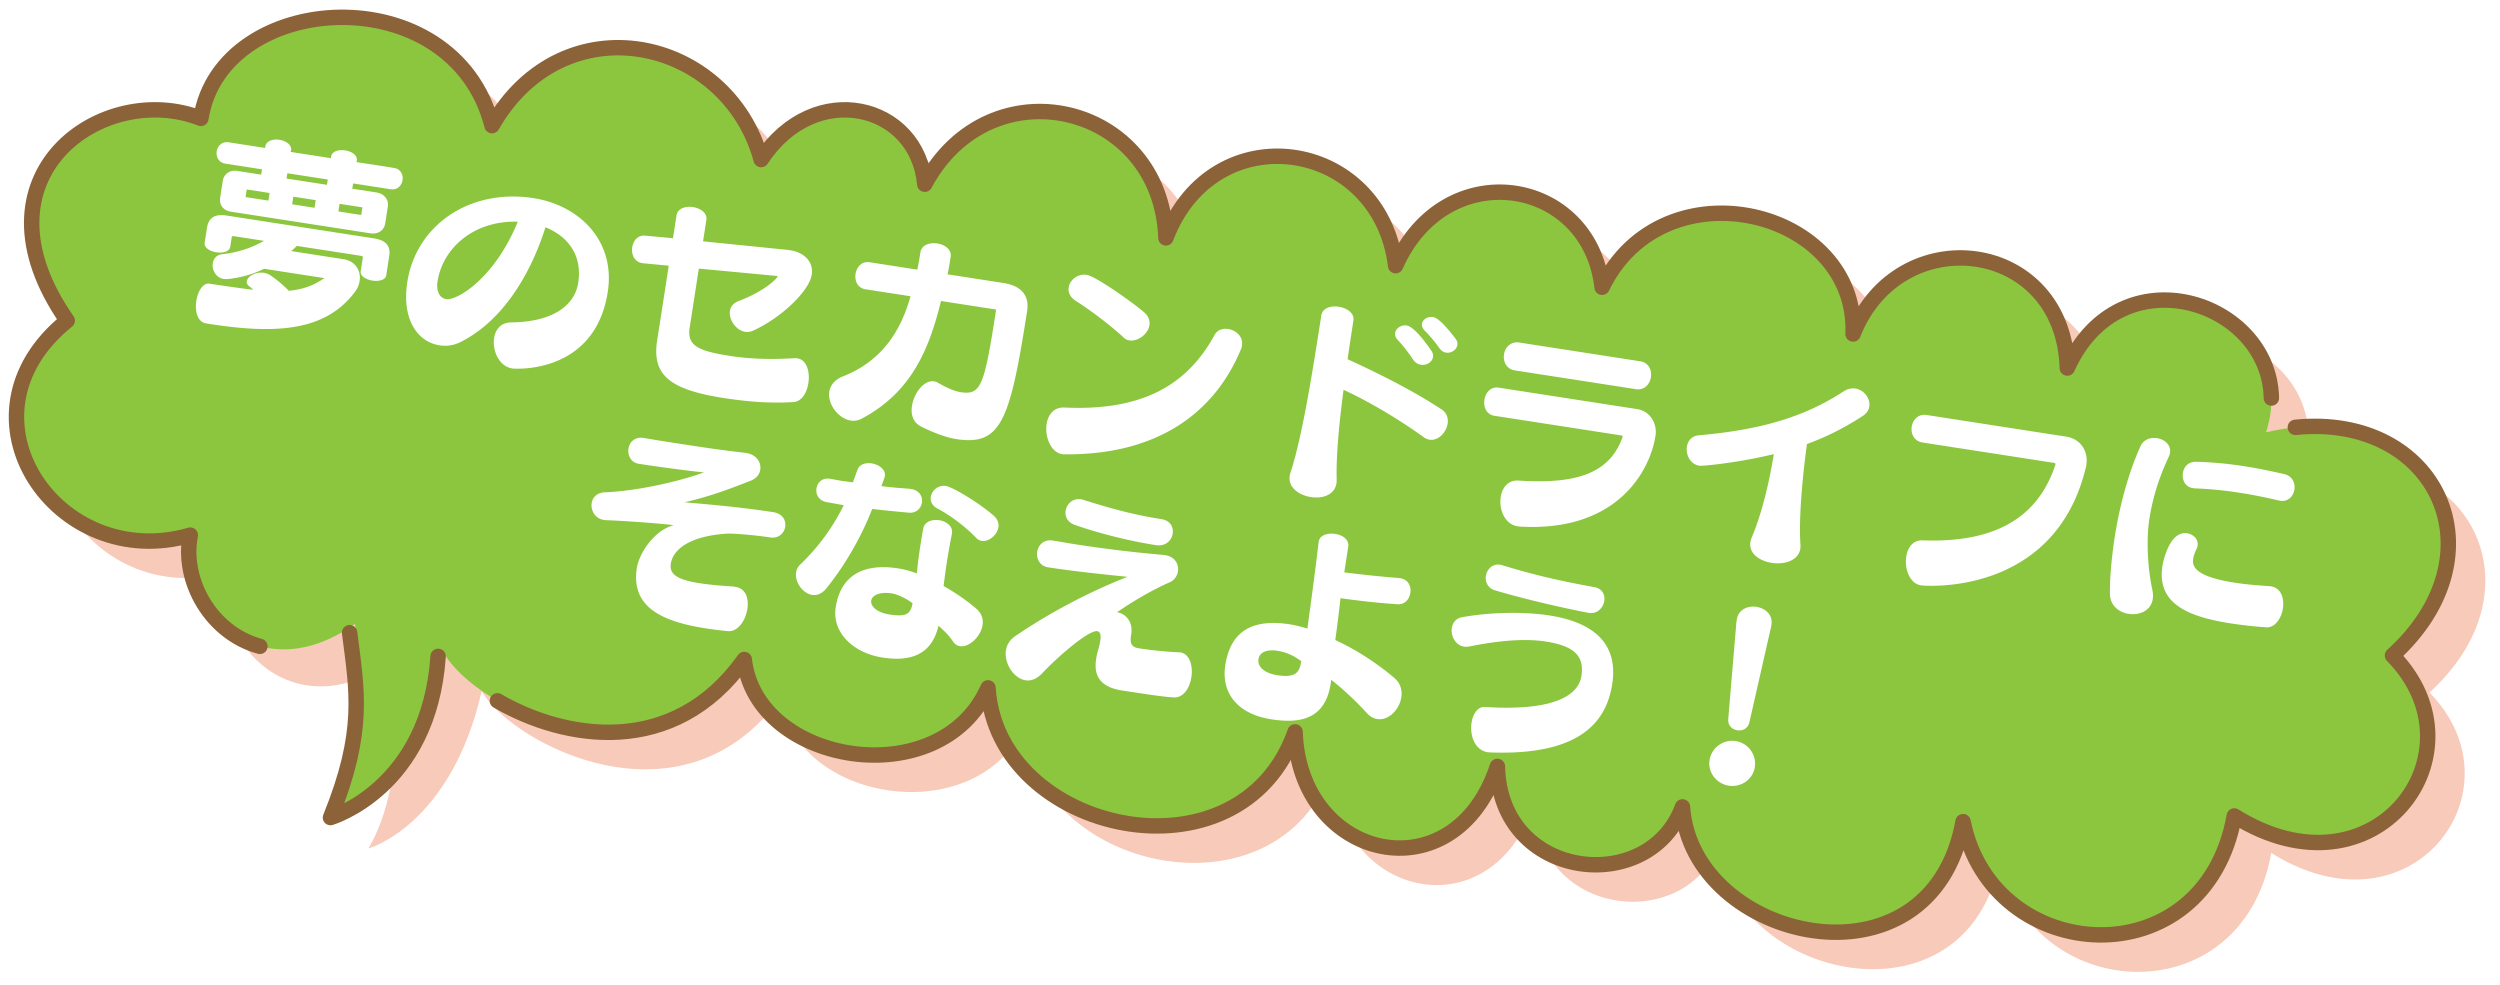
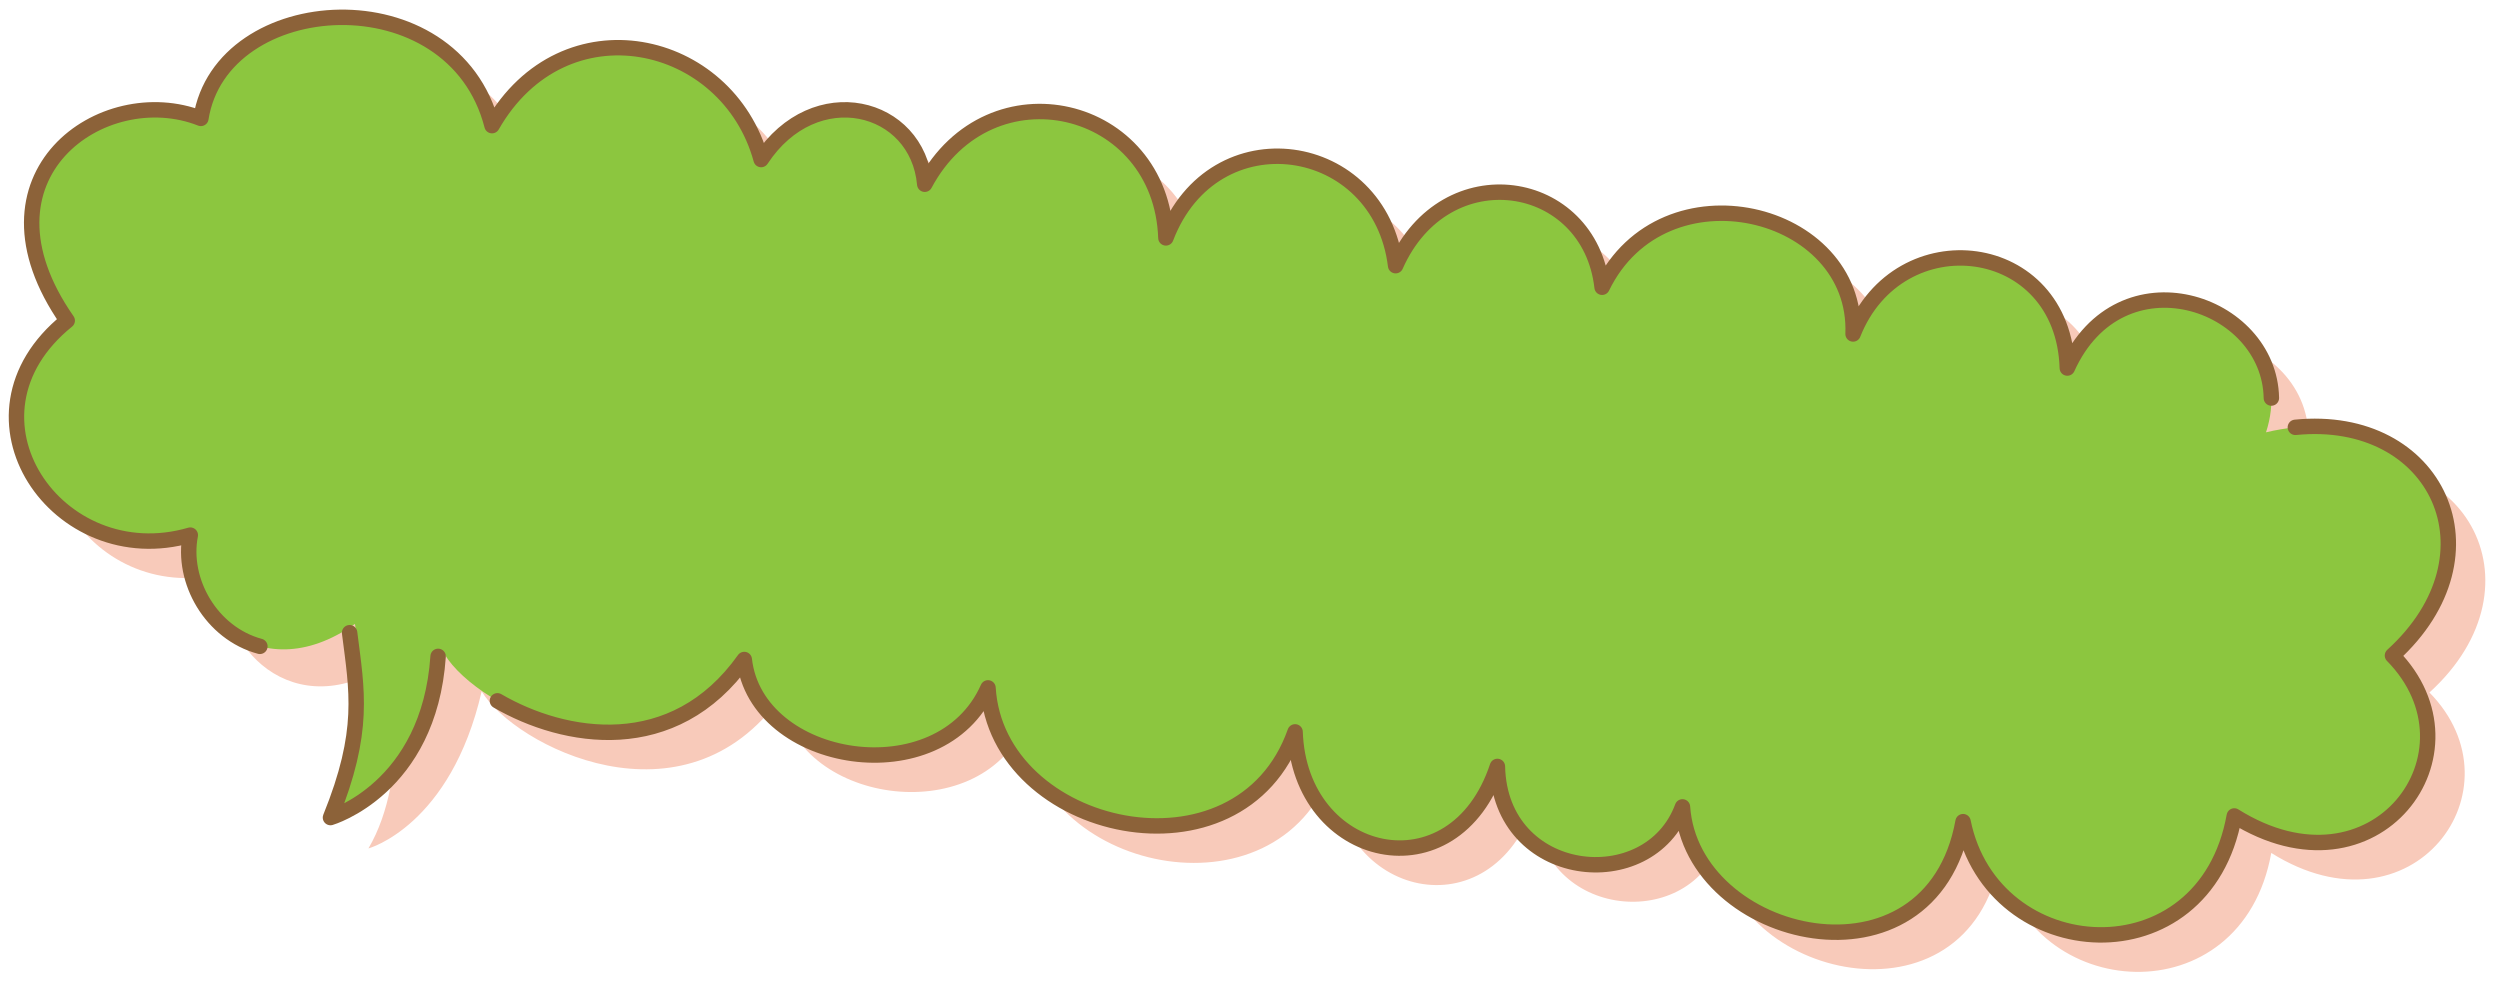
<svg xmlns="http://www.w3.org/2000/svg" id="_レイヤー_2" data-name="レイヤー 2" viewBox="0 0 727.83 286.64">
  <defs>
    <filter id="drop-shadow-1" x="51.7" y="35.15" width="622" height="199" filterUnits="userSpaceOnUse">
      <feOffset dx="3.19" dy="3.19" />
      <feGaussianBlur result="blur" stdDeviation="1.6" />
      <feFlood flood-color="#102b77" flood-opacity=".74" />
      <feComposite in2="blur" operator="in" />
      <feComposite in="SourceGraphic" />
    </filter>
    <style>.cls-2{fill:none;stroke:#8c6239;stroke-linecap:round;stroke-linejoin:round;stroke-width:4.49px}</style>
  </defs>
  <g id="_レイヤー_3" data-name="レイヤー 3">
    <path d="M612.64 117.93c17.13-37.92 69.04-15.59 57.85 18.7 46.95-11.11 71.38 33.56 36.8 64.98 27.69 28.18-5.01 72.41-46.05 46.71-8.61 47.96-70.45 43.81-78.96 1.66-9.35 51.26-79.02 34.85-81.69-4.3-9.64 26.17-53.17 21.57-53.88-11.78-12.53 37.87-57.61 27.52-58.9-10.06-16.04 45.38-86.82 29.64-89.4-12.81-13.84 31.24-67.49 22.52-70.96-8.26-28.23 39.7-77.68 14.4-87.22-1.5-9.04 39.23-32.97 45.74-32.97 45.74 12.5-21.21 6.86-54.6 6.86-54.6-28.61 20.2-52-5.06-47.95-25.86C27.6 177.8-4.19 132 30.34 104.1.88 61.9 40.79 34.01 69.25 45.24c5.93-37.45 73.54-41.72 84.76 2.11 20.94-36.57 68.6-25.77 78.35 9.87 15.62-23.74 45.57-16.12 47.63 7.19 19.02-35.54 68.86-23.64 70.21 15.62 13.85-36.28 62.32-29.02 66.88 8.09 14.46-32.64 56.48-25.88 60.11 6.28 17.82-36.67 74.54-22.83 73.07 13.6 13.3-33.58 61.23-27.92 62.37 9.92z" fill="#f8caba" />
    <path d="M601.86 107.16c17.13-37.92 69.04-15.59 57.85 18.7 46.95-11.11 71.38 33.56 36.8 64.98 27.69 28.18-5.01 72.41-46.05 46.71-8.61 47.96-70.45 43.81-78.96 1.66-9.35 51.26-79.02 34.85-81.69-4.3-9.64 26.17-53.17 21.57-53.88-11.78-12.53 37.87-57.61 27.52-58.9-10.06-16.04 45.38-86.82 29.64-89.4-12.81-13.84 31.24-67.49 22.52-70.96-8.26-28.23 39.7-77.68 14.4-87.22-1.5-9.04 39.23-32.97 45.74-32.97 45.74 12.5-21.21 6.86-54.6 6.86-54.6-28.61 20.2-52-5.06-47.95-25.86-38.57 11.25-70.36-34.55-35.83-62.45-29.45-42.2 10.46-70.09 38.92-58.86 5.93-37.45 73.54-41.72 84.76 2.11 20.94-36.58 68.61-25.77 78.35 9.87 15.62-23.74 45.57-16.12 47.63 7.19C288.24 18.1 338.08 30 339.43 69.26c13.85-36.28 62.32-29.02 66.88 8.09 14.46-32.64 56.48-25.88 60.11 6.28 17.82-36.67 74.54-22.83 73.07 13.6 13.3-33.58 61.23-27.92 62.37 9.92z" fill="#8cc63f" />
    <path class="cls-2" d="M668.25 124.41c41.24-4.13 60.69 36.97 28.27 66.43 27.69 28.18-5.01 72.41-46.05 46.71-8.61 47.96-70.45 43.81-78.96 1.66-9.35 51.26-79.02 34.85-81.69-4.3-9.64 26.17-53.17 21.57-53.88-11.78-12.53 37.87-57.61 27.52-58.9-10.06-16.04 45.38-86.82 29.64-89.4-12.81-13.84 31.24-67.49 22.52-70.96-8.26-20.57 28.93-52.42 23.34-71.87 12.03m-69.15-15.86c-14.15-3.82-22.86-19.01-20.26-32.38-38.57 11.25-70.36-34.55-35.83-62.45-29.46-42.21 10.45-70.1 38.91-58.87 5.93-37.45 73.54-41.72 84.76 2.11 20.94-36.58 68.61-25.77 78.35 9.87 15.62-23.74 45.57-16.12 47.63 7.19C288.24 18.1 338.08 30 339.43 69.26c13.85-36.28 62.32-29.02 66.88 8.09 14.46-32.64 56.48-25.88 60.11 6.28 17.82-36.67 74.54-22.83 73.07 13.6 13.3-33.58 61.23-27.92 62.37 9.92 15.4-34.09 58.91-19.48 59.41 8.73" />
    <path class="cls-2" d="M127.55 191.09c-2.62 38.54-31.34 46.93-31.34 46.93 10.23-25.25 7.7-36.9 5.57-53.82" />
    <g filter="url(#drop-shadow-1)">
-       <path d="M109.28 76.92c-.22 1.42-2.18 1.87-4.03 1.58-1.91-.3-3.64-1.32-3.42-2.74l.6-3.88c.06-.37-.11-.52-.42-.57L83.24 68.4c-.52.49-1.04 1.04-1.68 1.5l15.26 2.37c3.39.52 5.16 3.32 4.69 6.34a6.876 6.876 0 01-1.38 3.19c-8.1 10.78-21.36 12.57-41.85 9.39l-1.54-.24c-2.51-.45-3.22-3.65-2.77-6.54.43-2.77 1.9-5.32 3.86-5.01 4.92.76 9.12 1.35 12.71 1.78-.38-.37-.77-.75-1.22-1.07-.56-.46-.74-.93-.66-1.43.22-1.42 2.58-2.82 4.98-2.44.68.1 1.4.34 2.02.82 1.88 1.3 3.55 2.69 5.24 4.41 4.03-.38 7.23-1.53 10.34-3.69L73.7 75.06a30.982 30.982 0 01-10.74 3c-.38 0-.7.02-1-.03-2.34-.36-3.49-2.68-3.2-4.59.2-1.29 1.07-2.42 2.67-2.61 4.55-.49 8.47-1.78 12.26-3.9l-8.86-1.37c-.25-.04-.51.05-.56.35l-.42 2.71c-.23 1.48-2.19 1.93-4.04 1.64-1.91-.3-3.64-1.32-3.41-2.8l.68-4.37c.45-2.89 2.27-4.06 5.71-3.53l42.9 6.65c3.45.53 4.89 2.21 4.44 5.1l-.87 5.6zM64.06 58.44c-2.4-.37-3.45-2.11-3.15-4.08l.76-4.92c.3-1.91 2.01-3.22 4.23-2.87l6.95 1.08.24-1.54-10.65-1.65c-1.97-.31-2.78-2.01-2.53-3.61.24-1.54 1.52-2.91 3.49-2.61l10.65 1.65c.02-.12-.01-.32 0-.44.26-1.66 2.3-2.23 4.14-1.94s3.62 1.44 3.36 3.11c-.02.12-.1.24-.13.42l11.76 1.82c.02-.12-.02-.26 0-.38.26-1.66 2.23-2.18 4.14-1.88 1.85.29 3.63 1.38 3.38 2.98-.02.12-.04.25-.13.42l10.89 1.69c2.03.32 2.78 2.01 2.54 3.54-.25 1.6-1.47 2.99-3.5 2.67l-10.89-1.69-.24 1.54 7.08 1.1c2.22.34 3.58 2.13 3.28 4.04l-.76 4.92c-.31 1.97-1.96 3.29-4.36 2.92l-40.56-6.29zM75.3 53l-6.65-1.03-.34 2.22 6.65 1.03.34-2.22zm16.93-3.93l-11.76-1.82-.24 1.54 11.76 1.82.24-1.54zm-3.51 6.01l-6.52-1.01-.34 2.22 6.52 1.01.34-2.22zm13.6 2.1l-6.65-1.03-.34 2.22 6.65 1.03.34-2.22zm28.65 39.17a9.94 9.94 0 01-6.14 1c-6.83-1.06-11.05-8.01-9.44-18.42 2.57-16.56 18.16-27.31 36.69-24.44 13.54 2.1 23.96 12.54 21.67 27.31-3.73 24.06-27.04 22.4-27.78 22.29-3.88-.6-5.88-5.2-5.3-8.89.38-2.46 1.96-4.49 4.92-4.53 11.99-.1 18.52-4.82 19.56-11.53 1.18-7.63-2.54-13.31-9.53-16.16-4.79 15.08-13.3 27.69-24.65 33.36zm-6.78-17.63c-.44 2.83.57 4.88 2.54 5.18 3.02.47 14.02-5.89 20.83-22.55-12.99-.38-21.88 7.83-23.36 17.37zm76.07-3.71l-2.68 17.29c-.82 5.29 2.86 6.75 11.85 8.14 6.65 1.03 12.89.99 18.81.65.26-.02.5.01.75.05 2.71.42 3.67 3.97 3.16 7.23-.44 2.83-1.97 5.37-4.38 5.5-5.72.31-11.62.15-20.24-1.18-15.63-2.42-20.96-6.65-19.41-16.68l3.39-21.85-7.45-.71-.31-.05c-2.28-.35-3.19-2.57-2.88-4.61.3-1.91 1.64-3.65 3.92-3.36l7.95.73 1.03-6.65c.31-2.03 2.63-2.74 4.79-2.41 2.15.33 4.21 1.72 3.89 3.75l-.96 6.22 24.63 2.49.74.11c4.37.68 6.82 3.58 6.28 7.09-.73 4.74-8.75 12.51-17.09 16.32-.82.38-1.58.45-2.32.33-2.65-.41-4.8-3.58-4.41-6.1.19-1.23.98-2.24 2.46-2.83 7.83-2.95 11.31-6.69 11.38-7.12.02-.12-.03-.19-.16-.21l-22.74-2.14zm70.51 9.42c-3.65 15-9.14 26.88-23.15 34.29-1.03.53-2.12.68-3.11.53-3.63-.56-6.82-4.78-6.26-8.41.28-1.78 1.49-3.49 4.03-4.48 11.42-4.53 16.81-13.28 19.62-23.3l-13.11-2.03c-2.34-.36-3.2-2.51-2.9-4.48.31-1.97 1.78-3.76 4.12-3.39l13.85 2.15c.37-1.58.64-3.3.91-5.03.34-2.22 2.72-2.92 4.94-2.58 2.15.33 4.21 1.72 3.86 3.94-.27 1.72-.52 3.39-.91 5.03l16.25 2.52c5.11.79 7.65 3.52 6.92 8.19-5.01 32.31-7.66 39.27-20.71 37.25-2.89-.45-6.82-1.94-10.32-3.74-2.22-1.16-2.86-3.53-2.48-5.93.58-3.75 3.51-7.59 6.46-7.13.37.06.79.19 1.13.43 2.66 1.55 4.85 2.45 6.57 2.72 5.97.93 6.89-1.77 10.34-24.05l-16.06-2.49zm35.94 44.64c-.26.02-.44 0-.63-.03-3.38-.52-5.14-5.08-4.55-8.84.41-2.65 2.08-4.91 5.21-4.74 22.65 1.05 35.74-6.56 43.68-21.15.79-1.45 2.38-1.96 3.98-1.71 2.22.34 4.39 2.19 3.99 4.78-.06.37-.11.74-.29 1.09-8.05 19.42-25.33 30.86-51.38 30.61zm17.13-34.08c-3.3-3.1-9.44-7.83-13.86-10.59-1.66-1.08-2.25-2.55-2.04-3.91.33-2.15 2.59-4.07 5.23-3.66 2.77.43 13.94 8.46 16.66 10.84 1.4 1.16 1.81 2.55 1.61 3.84-.39 2.52-3.33 4.78-5.79 4.4-.68-.1-1.26-.38-1.81-.91zm62.11 41.64c.05 3.73-3.38 5.53-7.5 4.89-3.45-.53-6.69-2.8-6.16-6.19.04-.25.08-.49.19-.79 3.36-10.32 6.18-27.66 9-45.87.34-2.22 2.78-2.91 5.12-2.55 2.34.36 4.57 1.84 4.23 4-.59 3.82-1.17 7.57-1.68 11.27 7.82 3.61 18.26 8.63 27.41 14.65 1.49.99 1.93 2.57 1.7 4.11-.4 2.59-2.74 5.06-5.26 4.67a3.81 3.81 0 01-1.66-.7c-7.76-5.61-16.56-10.7-23.38-13.83-1.35 10.32-2.2 19.51-2 26.35zM410.51 103c-.8-.12-1.68-.57-2.29-1.49-1.53-2.32-3.17-4.34-4.47-5.73-.65-.67-.85-1.39-.75-2.07.21-1.35 1.75-2.38 3.35-2.13.55.09 2.44.5 7.13 7.28.47.64.62 1.29.52 1.91-.23 1.48-1.9 2.48-3.5 2.23zm7.29-3.53c-.68-.1-1.37-.53-1.94-1.31-1.29-1.84-2.94-3.8-4.2-5-.71-.74-.97-1.47-.87-2.09.2-1.29 1.73-2.19 3.2-1.96.55.09 2.13.46 6.58 6.31.47.64.63 1.23.53 1.85-.21 1.35-1.76 2.44-3.3 2.2zm20.78 50.55c-3.69-.57-5.41-4.94-4.86-8.5.43-2.77 2.16-5.02 5.22-4.8 18.83 1.28 26.91-3.27 30.27-12.7v-.06c.04-.18-.13-.34-.25-.36l-37.05-5.74c-2.4-.37-3.25-2.58-2.93-4.68.31-2.03 1.8-3.88 4.2-3.51l40.25 6.24c3.88.6 5.89 4.32 5.35 7.76-1.59 10.28-11.24 28.19-39.7 26.43l-.49-.08zm-.72-45.37c-2.52-.39-3.5-2.62-3.18-4.71.31-1.97 1.91-3.8 4.44-3.41l35.2 5.46c2.52.39 3.44 2.61 3.12 4.64-.31 2.03-1.86 3.87-4.38 3.48l-35.2-5.46zm75.38 24.36c-9.7 2.4-20.59 3.55-21.7 3.38-2.65-.41-3.98-3.2-3.62-5.54.26-1.66 1.37-3.13 3.47-3.31 18.91-1.67 31.19-5.63 42.19-12.81 1.19-.76 2.35-.96 3.4-.8 2.52.39 4.4 2.89 4.04 5.23-.15.98-.67 1.91-1.8 2.68-4.98 3.26-10.4 6.08-16.34 8.24 0 0-2.66 18.37-1.9 29.33.3 4.14-4.01 5.93-8.32 5.27-3.57-.55-6.77-2.69-6.24-6.07.07-.43.2-.91.4-1.39 3.95-9.22 6.04-21.88 6.35-23.91l.05-.31zm90.86 3.74c-8.89 37.44-46.35 34.73-48.07 34.46-3.26-.51-4.8-4.84-4.25-8.35.41-2.65 1.95-4.87 4.83-4.73 21.69.78 33.69-7.13 38.58-22l.02-.12c.03-.19-.13-.4-.31-.43l-38.4-5.95c-2.46-.38-3.44-2.61-3.13-4.58.31-2.03 1.91-3.8 4.37-3.42l40.56 6.29c4.68.73 6.45 4.72 5.92 8.16l-.1.68zm12.41 42.77c-2.77-.43-5.31-2.34-5.42-5.69-.1-4.62.5-10.95 1.39-16.68.52-3.38 2.52-15.43 7.5-26.44.87-1.95 2.93-2.63 4.78-2.35 2.22.34 4.17 1.97 3.81 4.31-.06.37-.18.73-.37 1.14-2.81 5.93-4.7 12-5.64 18.1-.9 5.78-.57 13.84.85 20.55.22 1.04.27 1.93.14 2.73-.53 3.45-3.9 4.82-7.04 4.33zm41.45-8.01c2.95.46 3.93 3.51 3.47 6.46-.45 2.89-2.33 5.69-4.94 5.47-3.74-.26-7.14-.67-10.16-1.13-12.92-2-21.64-5.94-19.96-16.77 0-.06 1.73-10.32 7.2-9.47 1.79.28 3.33 1.71 3.03 3.62-.05.31-.17.67-.35 1.02-.47 1-.8 1.89-.93 2.76-.3 1.91-.03 5.1 12.03 6.97 2.83.44 6.24.78 10.18 1.01l.43.07zm2.42-24.96c-4.14-.96-7.92-1.73-11.62-2.3-4.49-.7-8.78-1.11-13.1-1.27l-.49-.08c-2.22-.34-3.15-2.44-2.85-4.41.28-1.78 1.59-3.35 3.97-3.23 4.83.12 9.3.56 13.92 1.28 3.69.57 7.48 1.35 11.68 2.31 2.31.55 3.18 2.64 2.9 4.48-.3 1.91-1.82 3.62-4.1 3.27l-.31-.05zm-449.46 25.12c3.08.48 3.94 3.45 3.47 6.46-.52 3.32-2.74 6.7-5.72 6.42-2.3-.23-4.46-.5-6.49-.82-13.79-2.14-21.63-6.82-19.96-17.59.6-3.88 4.7-10.8 10.75-12.45-6.01-.68-15.87-1.32-19.94-1.45l-.49-.08c-2.52-.39-3.79-2.79-3.47-4.89.25-1.6 1.48-3.05 3.82-3.13 8.81-.34 20.8-2.89 28.88-5.8-5.71-.57-14.41-1.79-19.02-2.51-2.28-.35-3.26-2.52-2.97-4.43.29-1.85 1.8-3.5 4.45-3.09l.18.03c3.19.56 7.13 1.17 11.31 1.82 5.97.93 12.38 1.86 17.71 2.43l.62.1c3.02.47 4.42 2.77 4.1 4.86-.2 1.29-1.09 2.54-2.7 3.17-5.97 2.35-11.8 4.6-19.38 6.32 9.08.78 17.65 1.6 25.84 2.87 2.77.43 3.79 2.41 3.5 4.26s-1.93 3.48-4.33 3.11l-.18-.03c-3.94-.61-10.41-1.17-12.31-1.09-11.39.69-15.88 4.85-16.48 8.73-.45 2.89 1.42 4.63 8.38 5.71 2.59.4 5.81.71 9.93.97l.49.08zm51.12-28.5c2.46.38 3.44 2.23 3.17 3.96-.26 1.66-1.62 3.15-3.86 2.93-3.73-.33-7.14-.67-10.61-1.08-2.83 7.31-7.43 15.8-13.36 23.14-1.32 1.62-2.78 2.09-4.14 1.88-2.77-.43-5.09-3.75-4.65-6.58.12-.8.49-1.56 1.16-2.21 6.01-5.81 9.78-11.47 12.71-17.32l-4.97-.9c-2.33-.42-3.24-2.27-2.97-3.99.26-1.66 1.62-3.15 3.84-2.81h.06c1.11.18 2.21.41 3.31.59 1.11.17 2.29.29 3.39.46l1.32-3.64c.57-1.61 2.35-2.16 4.14-1.88 2.09.32 4.14 1.78 3.84 3.68-.09.55-.6 1.86-1.02 2.93 2.72.36 5.39.58 8.14.76l.49.08zm11.89 13.12c-.57 2.87-1.07 5.7-1.47 8.28-.4 2.59-.69 4.87-.94 6.85 3.42 1.92 6.95 4.35 9.67 6.73 1.49 1.37 1.93 3.01 1.67 4.67-.52 3.32-3.91 6.52-6.56 6.11-.8-.12-1.49-.55-2.05-1.39-1.23-1.83-2.44-2.96-4.21-4.56-2.09 9-8.86 10.41-16.31 9.26-8.49-1.32-14.76-7.27-13.61-14.65 1.35-8.68 7.37-12.98 18.2-11.3 1.66.26 3.42.72 5.44 1.47.15-2.18.53-5.02 1.01-8.16.24-1.54.5-3.2.82-4.85.32-2.09 2.58-2.81 4.67-2.49 2.09.32 4.01 1.76 3.7 3.79l-.04.25zm-17.36 17.29c-3.82-.59-5.89.6-6.12 2.08-.24 1.54 1.48 3.44 5.24 4.03 4.99.77 6.18-.05 6.8-3.23-1.5-1.3-4.5-2.65-5.92-2.87zm24.44-16.19c-3.15-3.26-7.55-6.59-11.34-8.56-1.51-.8-2.06-2.15-1.87-3.38.29-1.85 2.12-3.52 4.46-3.15 1.72.27 9.19 4.58 13.85 8.64 1.17 1 1.54 2.26 1.37 3.36-.35 2.28-2.81 4.29-4.84 3.98-.62-.1-1.14-.37-1.63-.88zm45.07 28.41c-.37 2.4.28 3.45 2.25 3.75 3.75.58 8.22 1.02 11.54 1.16.18.03.38 0 .56.02 2.77.43 3.73 3.98 3.23 7.24-.49 3.14-2.26 6.02-5.13 5.88-2.44-.13-6.2-.65-15-2.01-6.22-.96-8.38-4.07-7.59-9.18.11-.74.23-1.48.48-2.26.3-1.09.58-2.12.71-2.98.25-1.6.1-2.69-.88-2.85-2.4-.37-11.11 7.04-16.09 12.32-1.58 1.65-3.24 2.21-4.78 1.97-3.45-.53-6.29-4.95-5.7-8.76.24-1.54 1.09-2.98 2.65-4.06 10.78-7.34 22.35-13.24 32.74-17.3-5.89-.6-15.39-1.57-23.08-2.76-2.52-.39-3.51-2.56-3.21-4.53.31-1.97 1.89-3.68 4.54-3.27l.25.04c1.97.31 3.93.67 5.9.98 8.55 1.33 16.9 2.37 26.17 3.17l.37.06c2.95.46 4.05 2.71 3.74 4.74-.2 1.29-1.03 2.55-2.31 3.11-5.61 2.47-11.32 5.93-15.41 8.77 2.34.36 4.7 2.62 4.12 6.37l-.06.37zm7.28-26.28c-8.56-1.33-17.27-3.68-23.55-5.86-2.27-.79-3.01-2.55-2.76-4.15.31-1.97 2.03-3.72 4.49-3.34.25.04.49.08.73.18 7.15 2.24 14.09 4.26 22.64 5.59 2.65.41 3.6 2.39 3.31 4.23-.31 1.97-2.04 3.78-4.87 3.34zm50.85 40.34c-1.61 10.4-8.93 11.66-17.3 10.36-9.97-1.55-14.61-7.81-13.38-15.75 1.58-10.22 8.21-13.54 18.8-11.9 1.6.25 3.29.7 5.1 1.23 1.17-8.39 2.56-18.95 3.28-25.21l.02-.12c.3-1.91 2.66-2.55 4.82-2.22 2.15.33 4.09 1.64 3.77 3.74l-1.15 7.45c4.45.56 10.46 1.24 15.88 1.64l.43.07c2.34.36 3.22 2.39 2.93 4.3-.28 1.78-1.6 3.41-3.72 3.27-5.31-.32-11.87-1.08-16.62-1.76-.41 3.85-1.01 8.54-1.51 12.18 6.59 3.04 12.8 7.28 17.19 11.05 1.84 1.55 2.33 3.64 2.02 5.67-.54 3.51-3.7 6.8-6.96 6.29-1.05-.16-2.16-.71-3.12-1.81-3.18-3.46-6.87-6.93-10.3-9.6l-.17 1.11zm-15.41-9.58c-2.77-.43-5.25.13-5.61 2.47-.34 2.22 1.83 4.07 5.46 4.63 5.42.84 6.49-.82 7-4.08-1.3-.96-3.64-2.52-6.84-3.01zm79.05-10.3c13.91 2.16 20.04 8.97 18.33 19.98-1.6 10.34-8.6 20.91-35.48 19.9-.25-.04-.5-.01-.69-.04-4-.62-5.32-5.11-4.78-8.62.4-2.58 1.8-4.7 3.86-4.57 18.84 1.22 27.15-2.79 28.12-9 .89-5.72-1.92-8.74-10.42-10.06-6.09-.94-13.83-.25-22.09 1.43-.58.1-1.16.14-1.65.06-2.59-.4-3.92-3.19-3.56-5.47.23-1.48 1.18-2.72 2.87-3.08 8.88-1.59 18.52-1.6 25.48-.53zm-15.82-7.31c-2.11-.64-2.89-2.53-2.63-4.19.3-1.91 1.88-3.62 4.16-3.26.25.04.49.08.73.18 8.3 2.55 16.2 4.46 26.68 6.34 2.33.42 3.18 2.26 2.9 4.04-.31 1.97-2.04 3.84-4.45 3.47-.25-.04-13.84-2.59-27.4-6.58zm68.08 56.87c-3.63-.56-6.14-3.91-5.59-7.42.56-3.63 3.98-6.13 7.61-5.56 3.63.56 6.13 3.97 5.56 7.61-.54 3.51-3.95 5.94-7.58 5.38zm2.26-47.92l.07-.43c.46-2.95 3.22-4.1 5.74-3.71 2.52.39 4.82 2.26 4.35 5.27l-.07.43-6.34 27.88c-.42 1.89-2.04 2.58-3.52 2.35-1.48-.23-2.81-1.38-2.64-3.31l2.4-28.49z" fill="#fff" />
-     </g>
-     <path fill="none" d="M0 0h727.83v286.64H0z" />
+       </g>
  </g>
</svg>